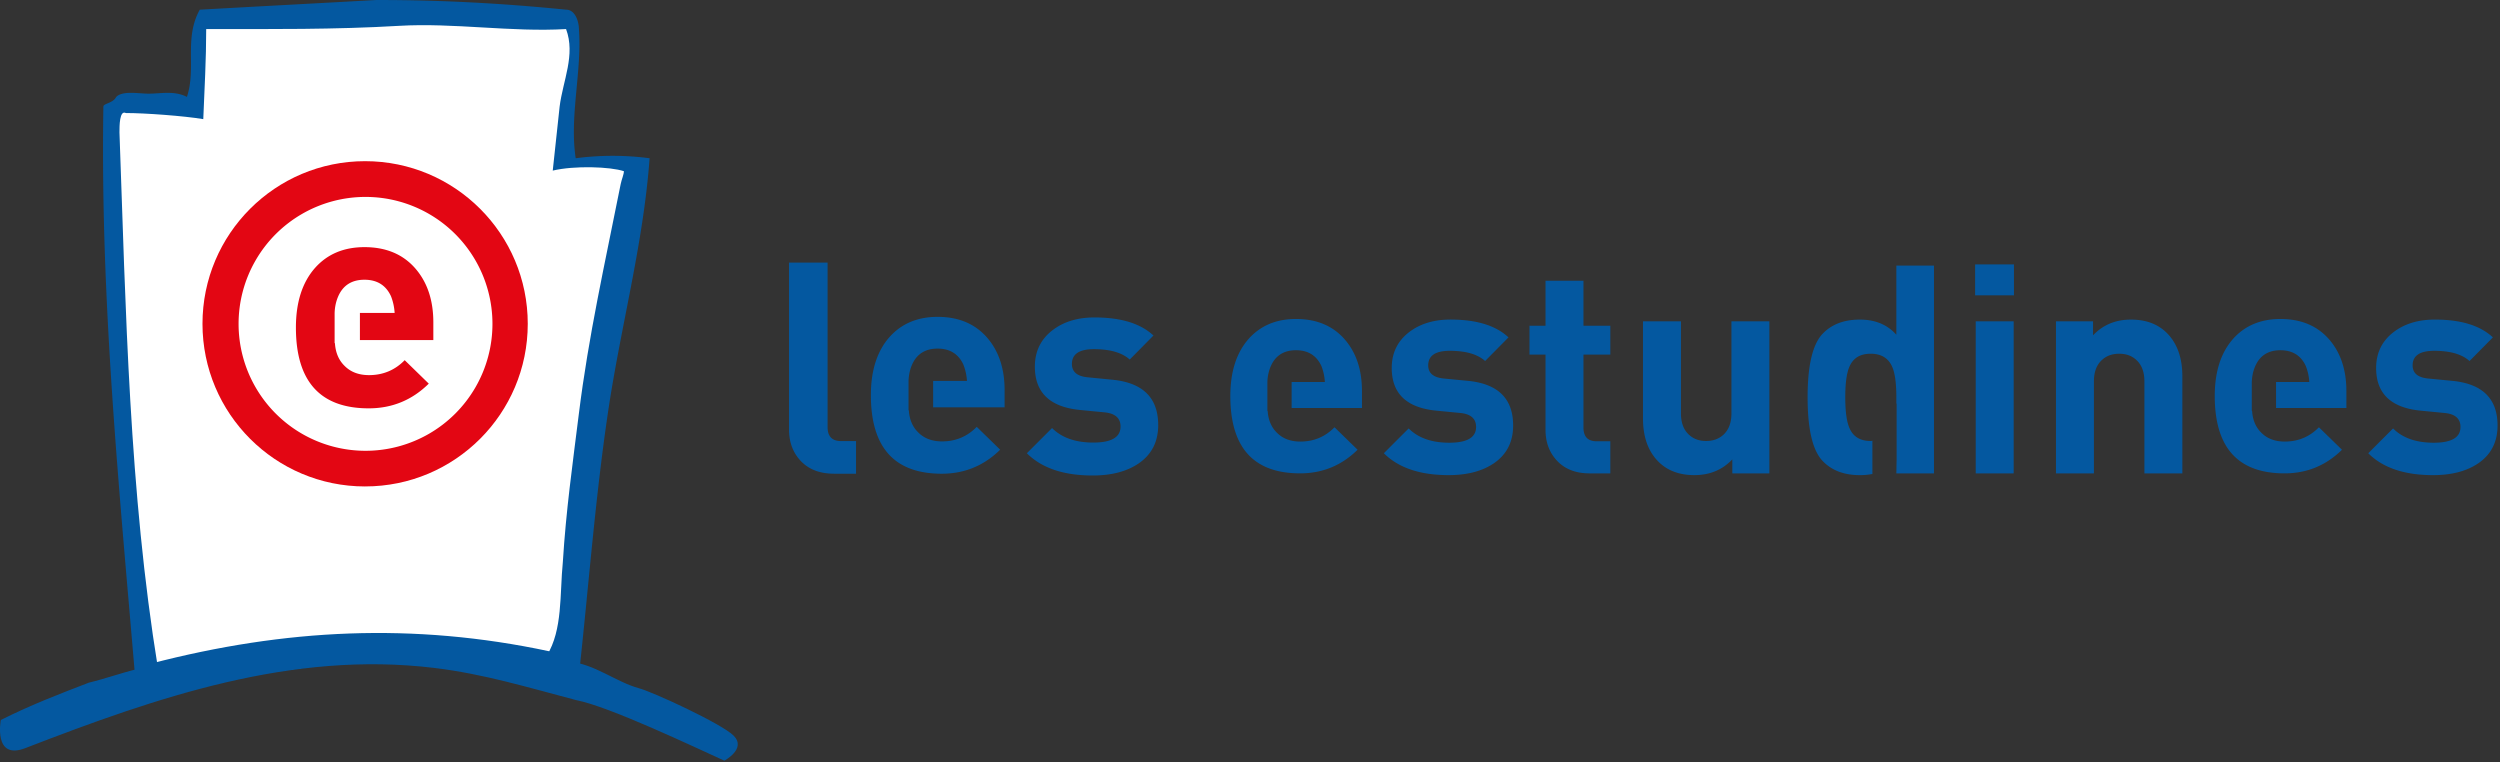
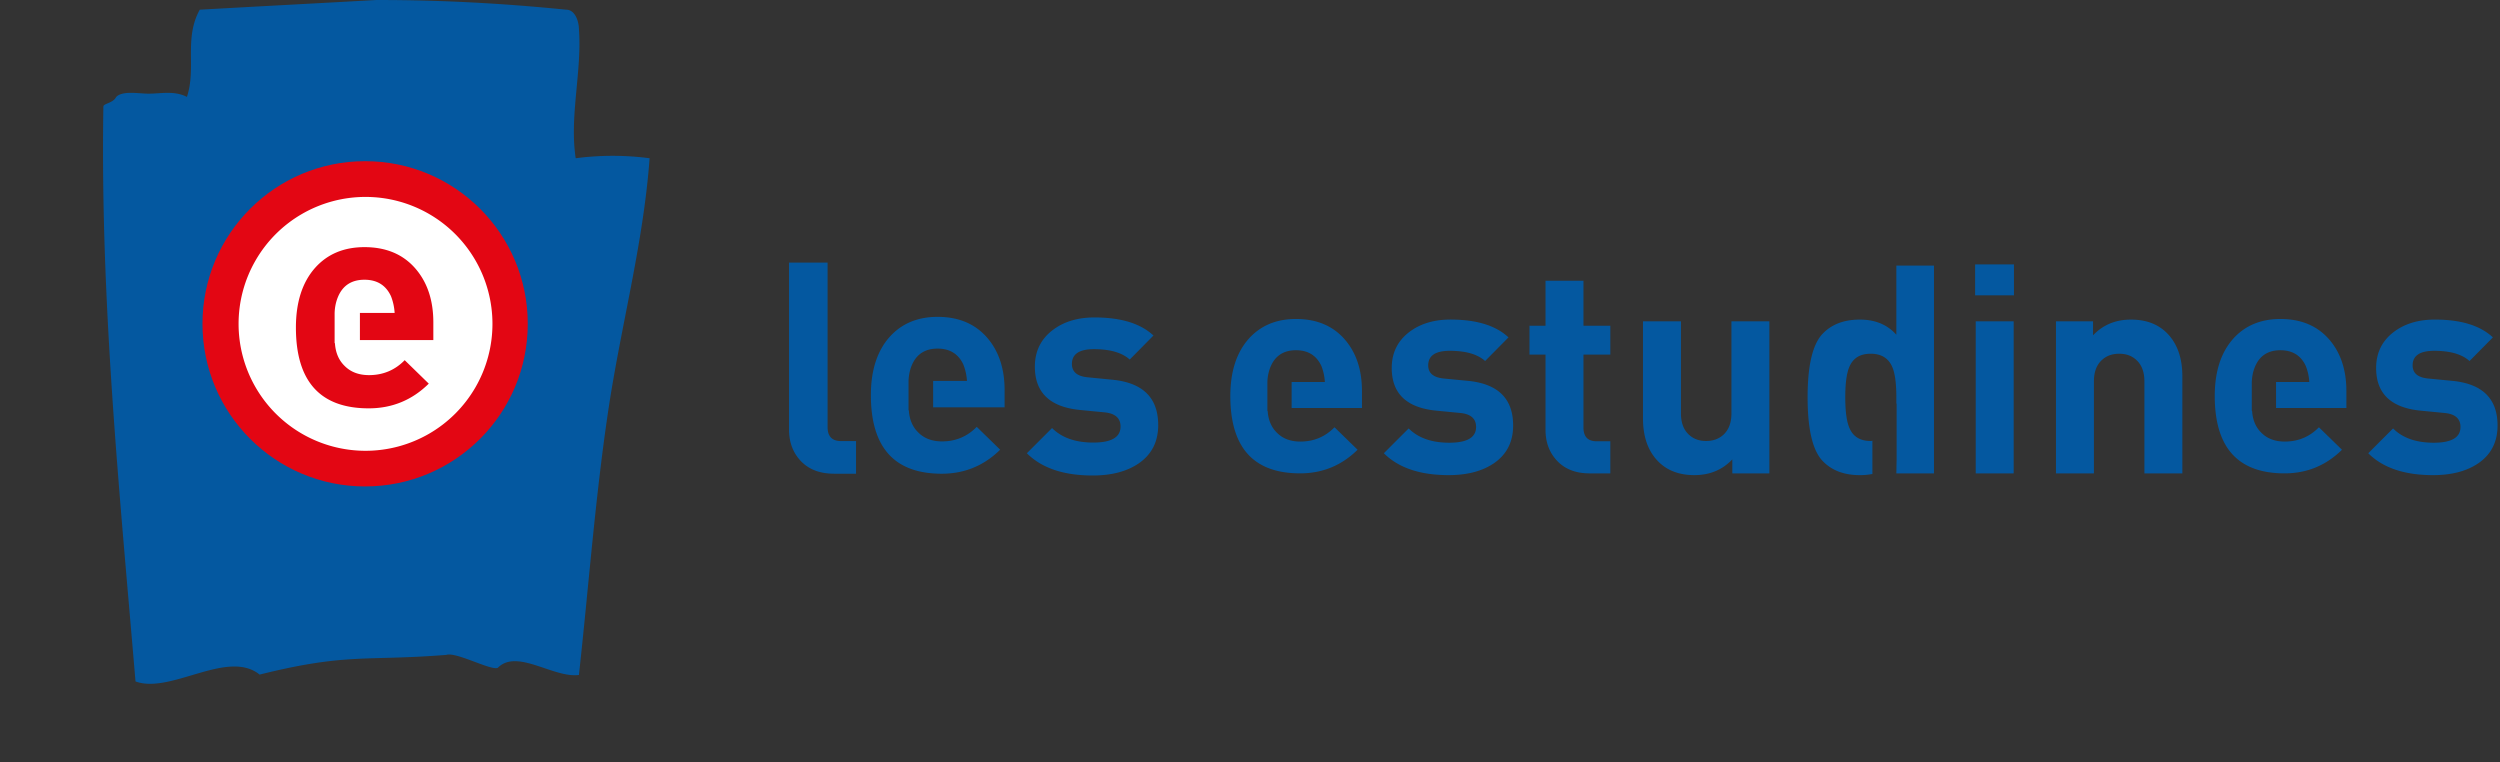
<svg xmlns="http://www.w3.org/2000/svg" viewBox="0 0 164 50">
  <rect x="0" y="0" width="164" height="50" fill="#333333" stroke="none" />
  <g fill="none">
    <path fill="#0458A0" d="M163.839 27.914c0-1.761-.99-2.738-2.968-2.93l-1.57-.152c-.689-.064-1.033-.351-1.033-.862 0-.638.471-.957 1.416-.957 1.047 0 1.82.223 2.317.67l1.532-1.55c-.83-.78-2.1-1.169-3.81-1.169-1.073 0-1.966.268-2.681.804-.779.587-1.168 1.379-1.168 2.374 0 1.672.97 2.604 2.91 2.796l1.57.152c.702.064 1.053.371 1.053.92 0 .69-.587 1.033-1.76 1.033-1.15 0-2.037-.312-2.663-.938l-1.627 1.628c.958.957 2.374 1.436 4.25 1.436 1.238 0 2.24-.268 3.007-.804.816-.575 1.225-1.391 1.225-2.451m-17.767.077v.096-.096zm7.562 1.512c-1.046 1.034-2.304 1.55-3.771 1.55-3.051 0-4.576-1.69-4.576-5.073 0-1.582.396-2.827 1.187-3.733.778-.88 1.819-1.321 3.12-1.321 1.353 0 2.42.447 3.198 1.34.753.868 1.13 1.998 1.13 3.389v1.11h-4.614v-1.704h2.182a3.453 3.453 0 00-.23-1.052c-.318-.69-.874-1.034-1.665-1.034-.792 0-1.34.344-1.647 1.034-.14.319-.217.67-.23 1.052v1.896h.02c.038.6.242 1.078.613 1.436.382.383.893.574 1.53.574.882 0 1.628-.312 2.24-.938l1.513 1.474zm-10.472 1.55V24.68c0-1.213-.339-2.157-1.015-2.834-.587-.587-1.373-.88-2.355-.88-1.009 0-1.838.344-2.489 1.033v-.919h-2.431v9.975h2.489v-6.031c0-.625.178-1.098.535-1.417.295-.268.67-.402 1.13-.402.447 0 .817.134 1.11.402.358.32.537.792.537 1.417v6.03h2.489zm-11.047-13.707h-2.547v2.029h2.547v-2.03zm-.02 3.733h-2.488v9.976h2.489v-9.976zm-7.677 9.095v-3.696h-.018v-.42c0-.945-.096-1.622-.288-2.03-.255-.549-.721-.823-1.397-.823-.677 0-1.137.274-1.38.823-.19.408-.286 1.085-.286 2.03 0 .957.096 1.64.287 2.048.242.549.702.823 1.379.823h.057a.153.153 0 01.057-.02v2.184a4.23 4.23 0 01-.823.076c-1.021 0-1.825-.3-2.412-.9-.677-.676-1.015-2.08-1.015-4.211 0-2.12.338-3.517 1.015-4.193.587-.6 1.39-.9 2.412-.9 1.008 0 1.806.332 2.394.995v-4.538h2.47v13.632h-2.47l.018-.88zm-8.347.88v-9.975h-2.489v6.03c0 .626-.179 1.099-.536 1.418-.294.267-.67.402-1.13.402-.447 0-.817-.135-1.11-.402-.358-.319-.536-.792-.536-1.417v-6.03h-2.49v6.374c0 1.213.339 2.157 1.015 2.834.588.587 1.373.88 2.355.88 1.009 0 1.838-.344 2.49-1.033v.919h2.431zm-10.434 0v-2.106h-.9c-.575 0-.862-.3-.862-.9v-4.786h1.762v-1.895h-1.762v-2.95h-2.489v2.95h-1.053v1.895h1.053v4.939c0 .779.23 1.43.69 1.953.523.6 1.256.9 2.201.9h1.36zm-6.376-3.14c0-1.761-.989-2.738-2.968-2.93l-1.57-.152c-.688-.064-1.033-.351-1.033-.862 0-.638.472-.957 1.417-.957 1.046 0 1.818.223 2.316.67l1.533-1.55c-.83-.78-2.1-1.169-3.81-1.169-1.073 0-1.967.268-2.681.804-.779.587-1.168 1.379-1.168 2.374 0 1.672.97 2.604 2.91 2.796l1.57.152c.701.064 1.053.371 1.053.92 0 .69-.587 1.033-1.761 1.033-1.149 0-2.037-.312-2.662-.938l-1.627 1.628c.957.957 2.374 1.436 4.25 1.436 1.238 0 2.24-.268 3.006-.804.817-.575 1.225-1.391 1.225-2.451m-17.767.077v.096-.096zm7.563 1.512c-1.047 1.034-2.304 1.55-3.772 1.55-3.051 0-4.576-1.69-4.576-5.073 0-1.582.396-2.827 1.187-3.733.779-.88 1.819-1.321 3.12-1.321 1.354 0 2.419.447 3.198 1.34.753.868 1.13 1.998 1.13 3.389v1.11H84.73v-1.704h2.182a3.477 3.477 0 00-.229-1.052c-.32-.69-.875-1.034-1.666-1.034-.791 0-1.34.344-1.647 1.034-.14.319-.217.67-.23 1.052v1.896h.02c.038.6.242 1.078.612 1.436.383.383.894.574 1.532.574.88 0 1.627-.312 2.24-.938l1.513 1.474zm-13.08-1.617c0-1.79-1.005-2.782-3.015-2.976l-1.595-.156c-.7-.064-1.05-.356-1.05-.875 0-.648.48-.973 1.44-.973 1.062 0 1.847.227 2.353.681l1.556-1.575c-.843-.79-2.133-1.187-3.87-1.187-1.09 0-1.998.272-2.724.817-.79.597-1.186 1.4-1.186 2.412 0 1.699.985 2.646 2.956 2.84l1.595.155c.713.066 1.07.377 1.07.934 0 .7-.596 1.05-1.79 1.05-1.166 0-2.068-.317-2.703-.953l-1.653 1.653c.972.973 2.411 1.46 4.318 1.46 1.257 0 2.275-.273 3.053-.818.83-.583 1.245-1.413 1.245-2.49m-18.05.079v.097-.097zM65.61 29.5c-1.063 1.05-2.34 1.576-3.832 1.576-3.1 0-4.648-1.718-4.648-5.155 0-1.607.401-2.871 1.206-3.792.79-.895 1.847-1.343 3.17-1.343 1.375 0 2.457.454 3.248 1.362.765.882 1.148 2.03 1.148 3.443v1.128h-4.687v-1.731h2.217a3.503 3.503 0 00-.234-1.07c-.324-.7-.888-1.05-1.692-1.05-.804 0-1.362.35-1.673 1.05-.142.325-.22.68-.233 1.07v1.926h.02c.038.609.245 1.095.622 1.458.388.389.907.584 1.556.584.894 0 1.653-.318 2.276-.954L65.61 29.5zm-9.453 1.576v-2.14h-.972c-.597 0-.895-.304-.895-.914V17.227h-2.53v10.95c0 .792.234 1.453.7 1.985.532.609 1.284.913 2.257.913h1.439zM9.733 6.144c.843 0 1.686-.212 2.529.212.632-1.907-.21-3.814.843-5.72C16.9.422 20.905.211 24.698 0c4.215 0 8.22.212 12.436.635.632 0 .843.848.843 1.271.21 2.755-.633 5.72-.211 8.475a18.608 18.608 0 014.848 0c-.422 5.72-1.898 11.018-2.74 16.738-.844 5.72-1.265 11.44-1.897 17.16-1.687.213-4.056-1.743-5.32-.472-.422.212-2.74-1.06-3.373-.847-5.27.423-6.507-.143-12.252 1.293-2.108-1.695-5.824 1.298-8.142.45-1.054-12.5-2.319-25-2.108-37.712 0-.211.632-.211.843-.635.422-.424 1.475-.212 2.108-.212" />
-     <path fill="#FFF" d="M36.26 11.191c.154-1.394.297-2.796.452-4.2.211-1.694 1.054-3.39.422-5.084-3.583.212-7.377-.424-10.96-.212-4.214.249-8.431.212-12.647.212 0 1.97-.112 3.94-.192 5.909v-.001c-1.265-.212-3.813-.4-5.078-.4-.42-.212-.42.847-.42 1.271.42 11.653.631 23.518 2.528 35.17 1.686-.423 3.743-1.108 4.797.587 5.059-.635 10.539-1.695 15.597-1.06.058-.448.118-.889.18-1.326 1.092.742 1.462.766 2.19 1.376.422.636 2.319.424 2.74-.423 1.054-1.695.843-4.026 1.054-6.145.21-3.39.632-6.356 1.054-9.746.632-5.085 1.686-9.746 2.74-15.042.058-.294.211-.636.211-.847-.884-.297-3.25-.378-4.668-.039" />
-     <path fill="#0458A0" d="M48.128 48.26c-.783-.787-5.37-2.904-6.237-3.117-1.521-.43-2.841-1.562-4.573-1.756-.431.01-.873-.445-1.31-.668-8.893-1.893-17.303-1.474-26.104.812-.211.236-.644.11-.854.347-1.074.256-2.147.647-3.22.904-1.928.74-3.854 1.48-5.776 2.45 0 0-.512 2.665 1.607 1.845 8.686-3.36 17.483-6.39 26.816-5.262 3.246.393 6.072 1.258 9.329 2.115 2.168.417 7.748 3.083 9.71 3.969 0 0 1.471-.776.612-1.639" />
    <path fill="#E30613" d="M23.952 31.91c5.892 0 10.669-4.776 10.669-10.669 0-5.892-4.777-10.668-10.67-10.668-5.891 0-10.668 4.776-10.668 10.668 0 5.893 4.777 10.67 10.669 10.67" />
    <path fill="#FFF" d="M23.978 29.572a8.327 8.327 0 100-16.654 8.327 8.327 0 000 16.654" />
    <path fill="#E30613" d="M20.231 23.588v.1-.1zm7.896 1.579c-1.093 1.08-2.406 1.62-3.938 1.62-3.184 0-4.777-1.767-4.777-5.298 0-1.652.413-2.95 1.24-3.897.812-.92 1.898-1.38 3.257-1.38 1.412 0 2.526.467 3.338 1.4.786.906 1.18 2.085 1.18 3.538v1.159H23.61V20.53h2.278a3.588 3.588 0 00-.24-1.1c-.333-.719-.912-1.079-1.739-1.079-.826 0-1.399.36-1.718 1.08-.147.333-.227.7-.24 1.099v1.979h.02c.04.626.253 1.125.64 1.499.399.4.932.6 1.598.6.92 0 1.7-.327 2.339-.98l1.579 1.539z" />
  </g>
</svg>